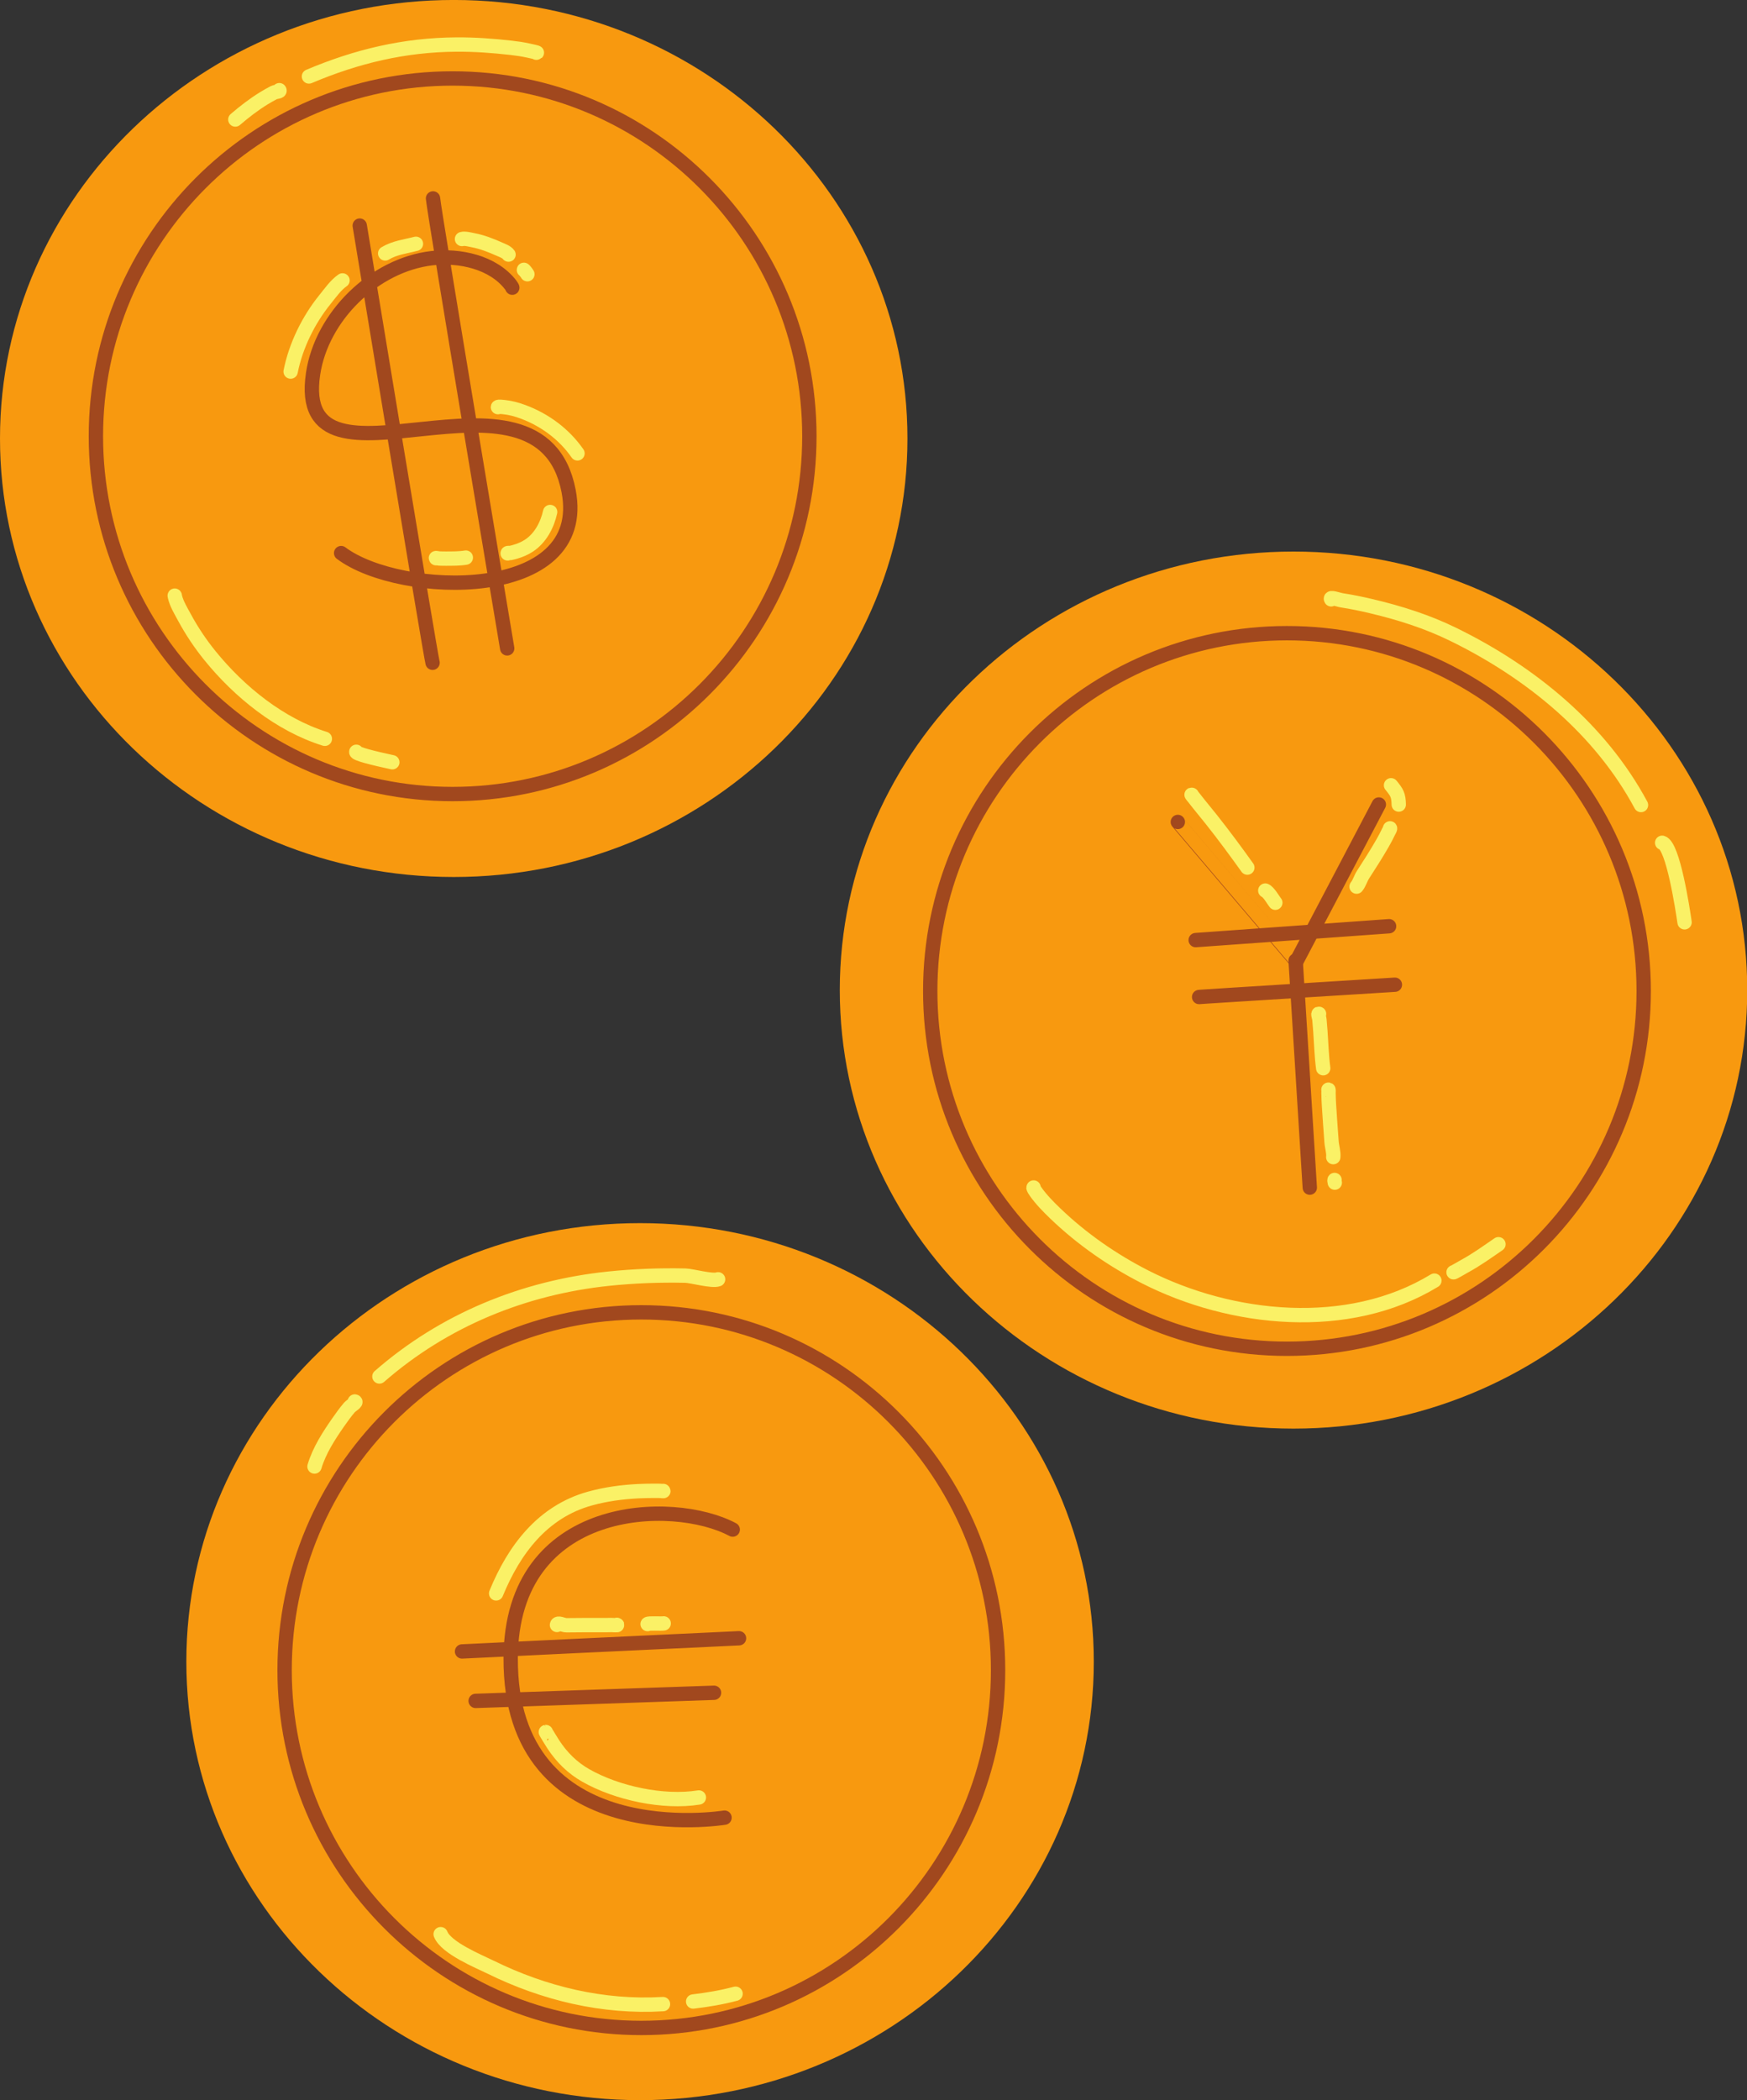
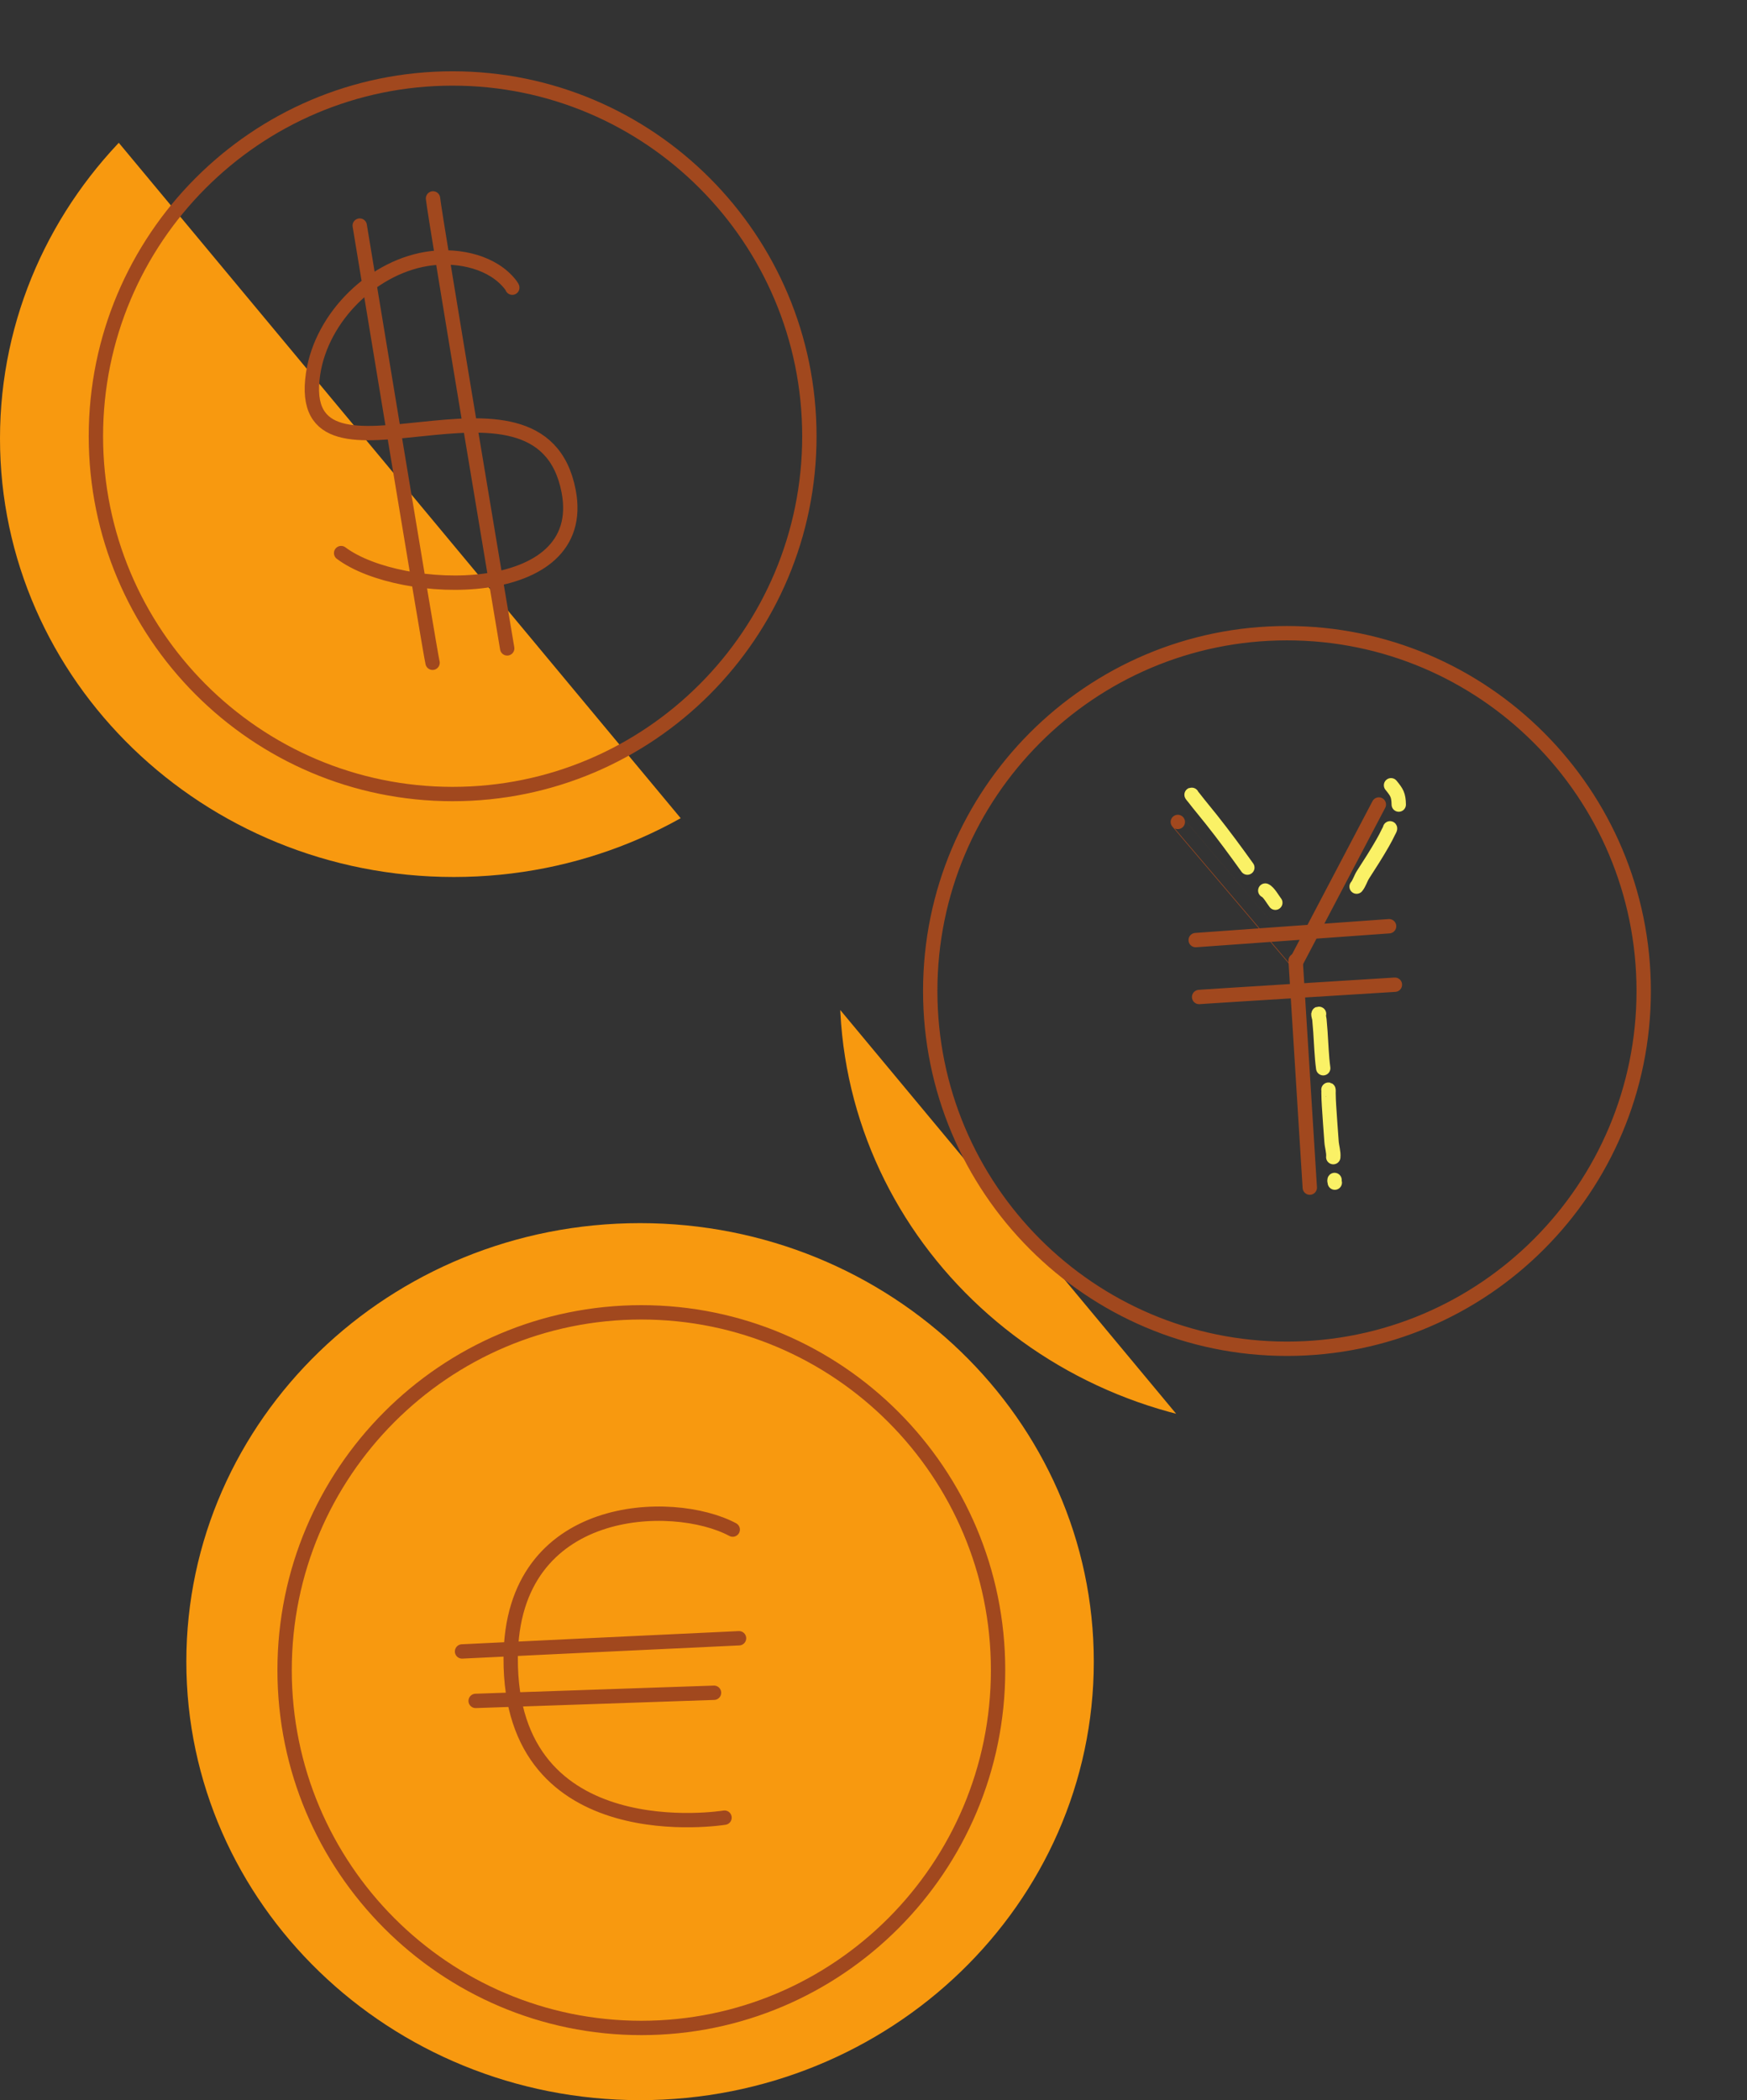
<svg xmlns="http://www.w3.org/2000/svg" height="312.2" preserveAspectRatio="xMidYMid meet" version="1.0" viewBox="0.0 0.0 259.8 312.2" width="259.8" zoomAndPan="magnify">
  <rect x="0.0" y="0.0" width="259.8" height="312.2" fill="#333333" stroke="none" />
  <defs>
    <clipPath id="a">
-       <path d="M 0 0 L 259.828 0 L 259.828 312.199 L 0 312.199 Z M 0 0" />
+       <path d="M 0 0 L 259.828 312.199 L 0 312.199 Z M 0 0" />
    </clipPath>
  </defs>
  <g>
    <g clip-path="url(#a)" id="change1_1">
      <path d="M 95.184 181.824 C 57.945 181.824 27.711 211.031 27.711 247.012 C 27.711 282.988 57.945 312.199 95.184 312.199 C 132.426 312.199 162.66 282.988 162.66 247.012 C 162.66 211.031 132.426 181.824 95.184 181.824 Z M 192.359 81.992 C 155.121 81.992 124.887 111.203 124.887 147.184 C 124.887 183.16 155.121 212.371 192.359 212.371 C 229.602 212.371 259.836 183.16 259.836 147.184 C 259.836 111.203 229.602 81.992 192.359 81.992 Z M 67.473 130.371 C 30.234 130.371 0 101.164 0 65.184 C 0 29.207 30.234 -0.004 67.473 -0.004 C 104.715 -0.004 134.949 29.207 134.949 65.184 C 134.949 101.164 104.715 130.371 67.473 130.371" fill="#f8990f" fill-rule="evenodd" />
    </g>
    <path d="M 707.344 593.523 L 1061.836 605.633 M 687.109 667.039 C 687.109 667.039 1004.062 682.352 1099.023 686.648 M 1089.648 848.172 C 1001.094 895.633 760.586 889.812 759.453 657.312 C 758.008 367.547 1077.461 419.969 1077.461 419.969 M 1783.242 1639.891 C 1781.25 1640.047 2074.375 1658.172 2074.375 1658.172 M 1778.125 1724.5 C 1802.266 1726.219 2065.742 1745.125 2065.742 1745.125 M 1751.562 1900.125 C 1751.484 1900.164 1927.891 1692.781 1927.891 1692.781 L 2050.508 1926.062 M 643.945 2827.039 C 646.211 2802.391 754.258 2158.133 754.258 2158.133 M 534.961 2786.648 C 541.211 2749.148 639.688 2150.164 643.281 2136.766 M 761.836 2694.344 C 762.227 2694.148 759.883 2697.859 759.648 2698.133 C 733.32 2732.586 683.203 2742.898 642.422 2738.211 C 556.641 2728.289 478.32 2651.727 465.586 2566.336 C 434.844 2359.891 803.047 2611.961 845.586 2392.117 C 877.773 2225.633 595.117 2233.797 507.305 2299.812 M 673.125 3005.359 C 965.938 3005.359 1203.633 2767.039 1203.633 2473.484 C 1203.633 2179.93 965.938 1941.609 673.125 1941.609 C 380.312 1941.609 142.617 2179.93 142.617 2473.484 C 142.617 2767.039 380.312 3005.359 673.125 3005.359 Z M 1913.867 2180.75 C 2206.641 2180.75 2444.375 1942.43 2444.375 1648.875 C 2444.375 1355.32 2206.641 1117 1913.867 1117 C 1621.055 1117 1383.359 1355.32 1383.359 1648.875 C 1383.359 1942.43 1621.055 2180.75 1913.867 2180.75 Z M 953.75 1171.141 C 1246.523 1171.141 1484.258 932.82 1484.258 639.266 C 1484.258 345.711 1246.523 107.352 953.75 107.352 C 660.938 107.352 423.242 345.711 423.242 639.266 C 423.242 932.82 660.938 1171.141 953.75 1171.141 Z M 953.75 1171.141" fill="none" stroke="#a1481e" stroke-linecap="round" stroke-linejoin="round" stroke-miterlimit="10" stroke-width="21.34" transform="matrix(.1 0 0 -.1 0 312.2)" />
-     <path d="M 754.922 2299.344 C 754.688 2300.594 757.461 2299.695 758.711 2299.891 C 761.211 2300.359 763.672 2301.023 766.094 2301.727 C 773.359 2303.836 780.195 2306.688 786.523 2310.828 C 803.555 2321.961 813.789 2341.414 818.125 2360.906 M 648.516 2292.156 C 647.148 2292.938 651.641 2291.844 653.203 2291.766 C 656.641 2291.609 660.117 2291.531 663.555 2291.57 C 673.164 2291.648 683.242 2291.453 692.734 2293.094 M 740.508 2516.766 C 740.664 2517.898 748.633 2516.922 749.141 2516.844 C 758.984 2515.867 768.594 2513.289 777.852 2509.812 C 810.352 2497.742 839.102 2476.375 858.789 2448.016 M 509.336 2705.164 C 499.375 2698.328 490.703 2685.945 483.281 2676.766 C 458.789 2646.531 439.805 2608.055 432.227 2569.617 M 618.555 2759.578 C 602.812 2755.438 587.148 2753.914 572.812 2745.281 M 779.141 2720.711 C 778.828 2721.492 780.391 2719.578 780.977 2718.914 C 782.188 2717.469 783.32 2715.984 784.297 2714.344 M 687.031 2766.688 C 691.172 2767.977 699.375 2765.711 703.711 2764.891 C 717.227 2762.273 729.961 2757.312 742.5 2751.688 C 746.602 2749.852 753.516 2747.508 756.25 2743.523 M 811.719 547.234 C 811.445 547.195 820.312 532.703 822.734 529.031 C 835.312 509.812 851.133 494.07 871.172 482.664 C 917.344 456.375 986.289 441.453 1039.297 449.969 M 963.047 707.742 C 963.828 709.422 983.555 708.016 986.992 708.719 M 828.281 706.414 C 829.023 710.984 837.578 705.945 842.227 705.984 C 858.984 706.141 875.742 706.297 892.539 706.18 C 897.93 706.141 903.398 706.141 908.828 706.336 C 911.641 706.414 920 705.516 917.344 706.609 M 986.289 905.633 C 987.617 904.93 983.281 905.75 981.758 905.75 C 978.789 905.75 975.781 905.828 972.773 905.828 C 964.844 905.789 956.953 905.672 949.023 905.281 C 924.727 904.031 900.742 900.828 877.266 894.305 C 806.484 874.695 764.219 817.781 737.812 753.328 M 2161.602 1230.672 C 2161.875 1230.32 2176.641 1238.992 2177.461 1239.422 C 2195.625 1249.266 2211.523 1260.789 2228.398 1272.391 M 1537.07 1356.727 C 1536.094 1356.336 1539.766 1351.023 1539.922 1350.828 C 1548.438 1338.797 1558.906 1328.133 1569.492 1317.977 C 1608.633 1280.398 1654.219 1248.719 1702.461 1224.07 C 1830.977 1158.484 2005 1140.32 2133.086 1218.289 M 1030.781 146.648 C 1052.383 149.266 1072.695 152.586 1093.867 158.211 M 655.312 246.766 C 663.32 226.18 711.914 206.375 729.258 197.859 C 809.141 158.523 896.797 137.43 985.938 142.781 M 529.844 2004.422 C 528.438 2001.648 554.961 1994.969 583.438 1988.875 M 259.844 2236.57 C 260.078 2237.039 260 2235.555 260.117 2235.047 C 262.617 2224.383 269.18 2213.602 274.336 2204.109 C 285.117 2184.148 297.93 2164.969 312.266 2147.312 C 355.664 2093.758 416.211 2044.578 483.086 2023.719 M 527.578 1038.602 C 531.562 1037.859 522.109 1032.625 519.492 1029.578 C 513.633 1022.703 508.359 1015.32 503.164 1007.938 C 488.984 987.625 474.883 965.867 467.695 941.961 M 1067.891 1220.242 C 1059.102 1216.883 1028.984 1225.477 1019.102 1225.711 C 981.055 1226.531 942.969 1225.125 905.078 1221.18 C 778.984 1208.055 660.234 1159.695 564.219 1075.789 M 2471.836 1869.188 C 2488.047 1864.617 2502.383 1770.125 2505.156 1750.945 M 1979.609 2231.062 C 1976.602 2235.555 1990.43 2230.32 1995.781 2229.539 C 2010.742 2227.234 2025.547 2224.148 2040.273 2220.633 C 2081.914 2210.75 2122.461 2197.898 2160.938 2179.07 C 2275.742 2122.938 2379.453 2038.641 2440.352 1925.281 M 415.391 2987.938 C 417.305 2985.711 410 2985.711 407.383 2984.383 C 402.305 2981.727 397.344 2978.953 392.461 2975.945 C 377.422 2966.688 363.32 2955.828 349.961 2944.344 M 797.617 3043.641 C 801.641 3043.445 789.844 3045.945 785.898 3046.805 C 777.305 3048.719 768.555 3049.969 759.805 3050.945 C 732.891 3054.031 705.898 3055.945 678.789 3055.789 C 601.328 3055.32 530.312 3038.289 459.453 3008.328" fill="none" stroke="#faf166" stroke-linecap="round" stroke-linejoin="round" stroke-miterlimit="10" stroke-width="21.34" transform="matrix(.1 0 0 -.1 0 312.2)" />
    <path d="M 1947.812 1356.531 C 1947.812 1356.531 1926.758 1694.07 1926.758 1694.07" fill="none" stroke="#a1481e" stroke-linecap="round" stroke-linejoin="round" stroke-miterlimit="10" stroke-width="21.34" transform="matrix(.1 0 0 -.1 0 312.2)" />
    <path d="M 1984.648 1367.898 C 1984.141 1367.352 1984.961 1364.656 1985 1363.953 M 1975.547 1502.156 C 1975.898 1502.039 1975.664 1497.508 1975.664 1497.234 C 1975.742 1490.906 1976.016 1484.578 1976.406 1478.289 C 1977.422 1460.438 1978.945 1442.625 1980.156 1424.812 C 1980.625 1417.508 1983.516 1409.188 1982.734 1401.844 M 1961.602 1614.812 C 1959.219 1616.219 1961.914 1609.344 1962.109 1606.609 C 1962.617 1600.594 1963.125 1594.578 1963.594 1588.562 C 1964.883 1570.555 1965.352 1551.922 1967.773 1534.031 M 2067.148 1890.633 C 2067.539 1890.047 2065.273 1886.297 2065.039 1885.789 C 2062.344 1880.047 2059.336 1874.383 2056.172 1868.875 C 2047.031 1852.859 2037.031 1837.312 2027.031 1821.844 C 2023.516 1816.453 2021.484 1808.875 2017.422 1803.992 M 2068.633 1954.656 C 2077.305 1944.031 2079.844 1940.164 2080.117 1925.945 M 1881.602 1798.133 C 1886.719 1795.984 1893.203 1784.305 1896.562 1780.047 M 1772.344 1940.438 C 1770.859 1941.375 1774.336 1937.586 1775.391 1936.219 C 1777.656 1933.328 1779.883 1930.438 1782.188 1927.586 C 1788.555 1919.773 1794.883 1911.961 1801.172 1904.109 C 1819.727 1880.789 1837.617 1856.492 1854.961 1832.273" fill="none" stroke="#faf166" stroke-linecap="round" stroke-linejoin="round" stroke-miterlimit="10" stroke-width="21.34" transform="matrix(.1 0 0 -.1 0 312.2)" />
  </g>
</svg>